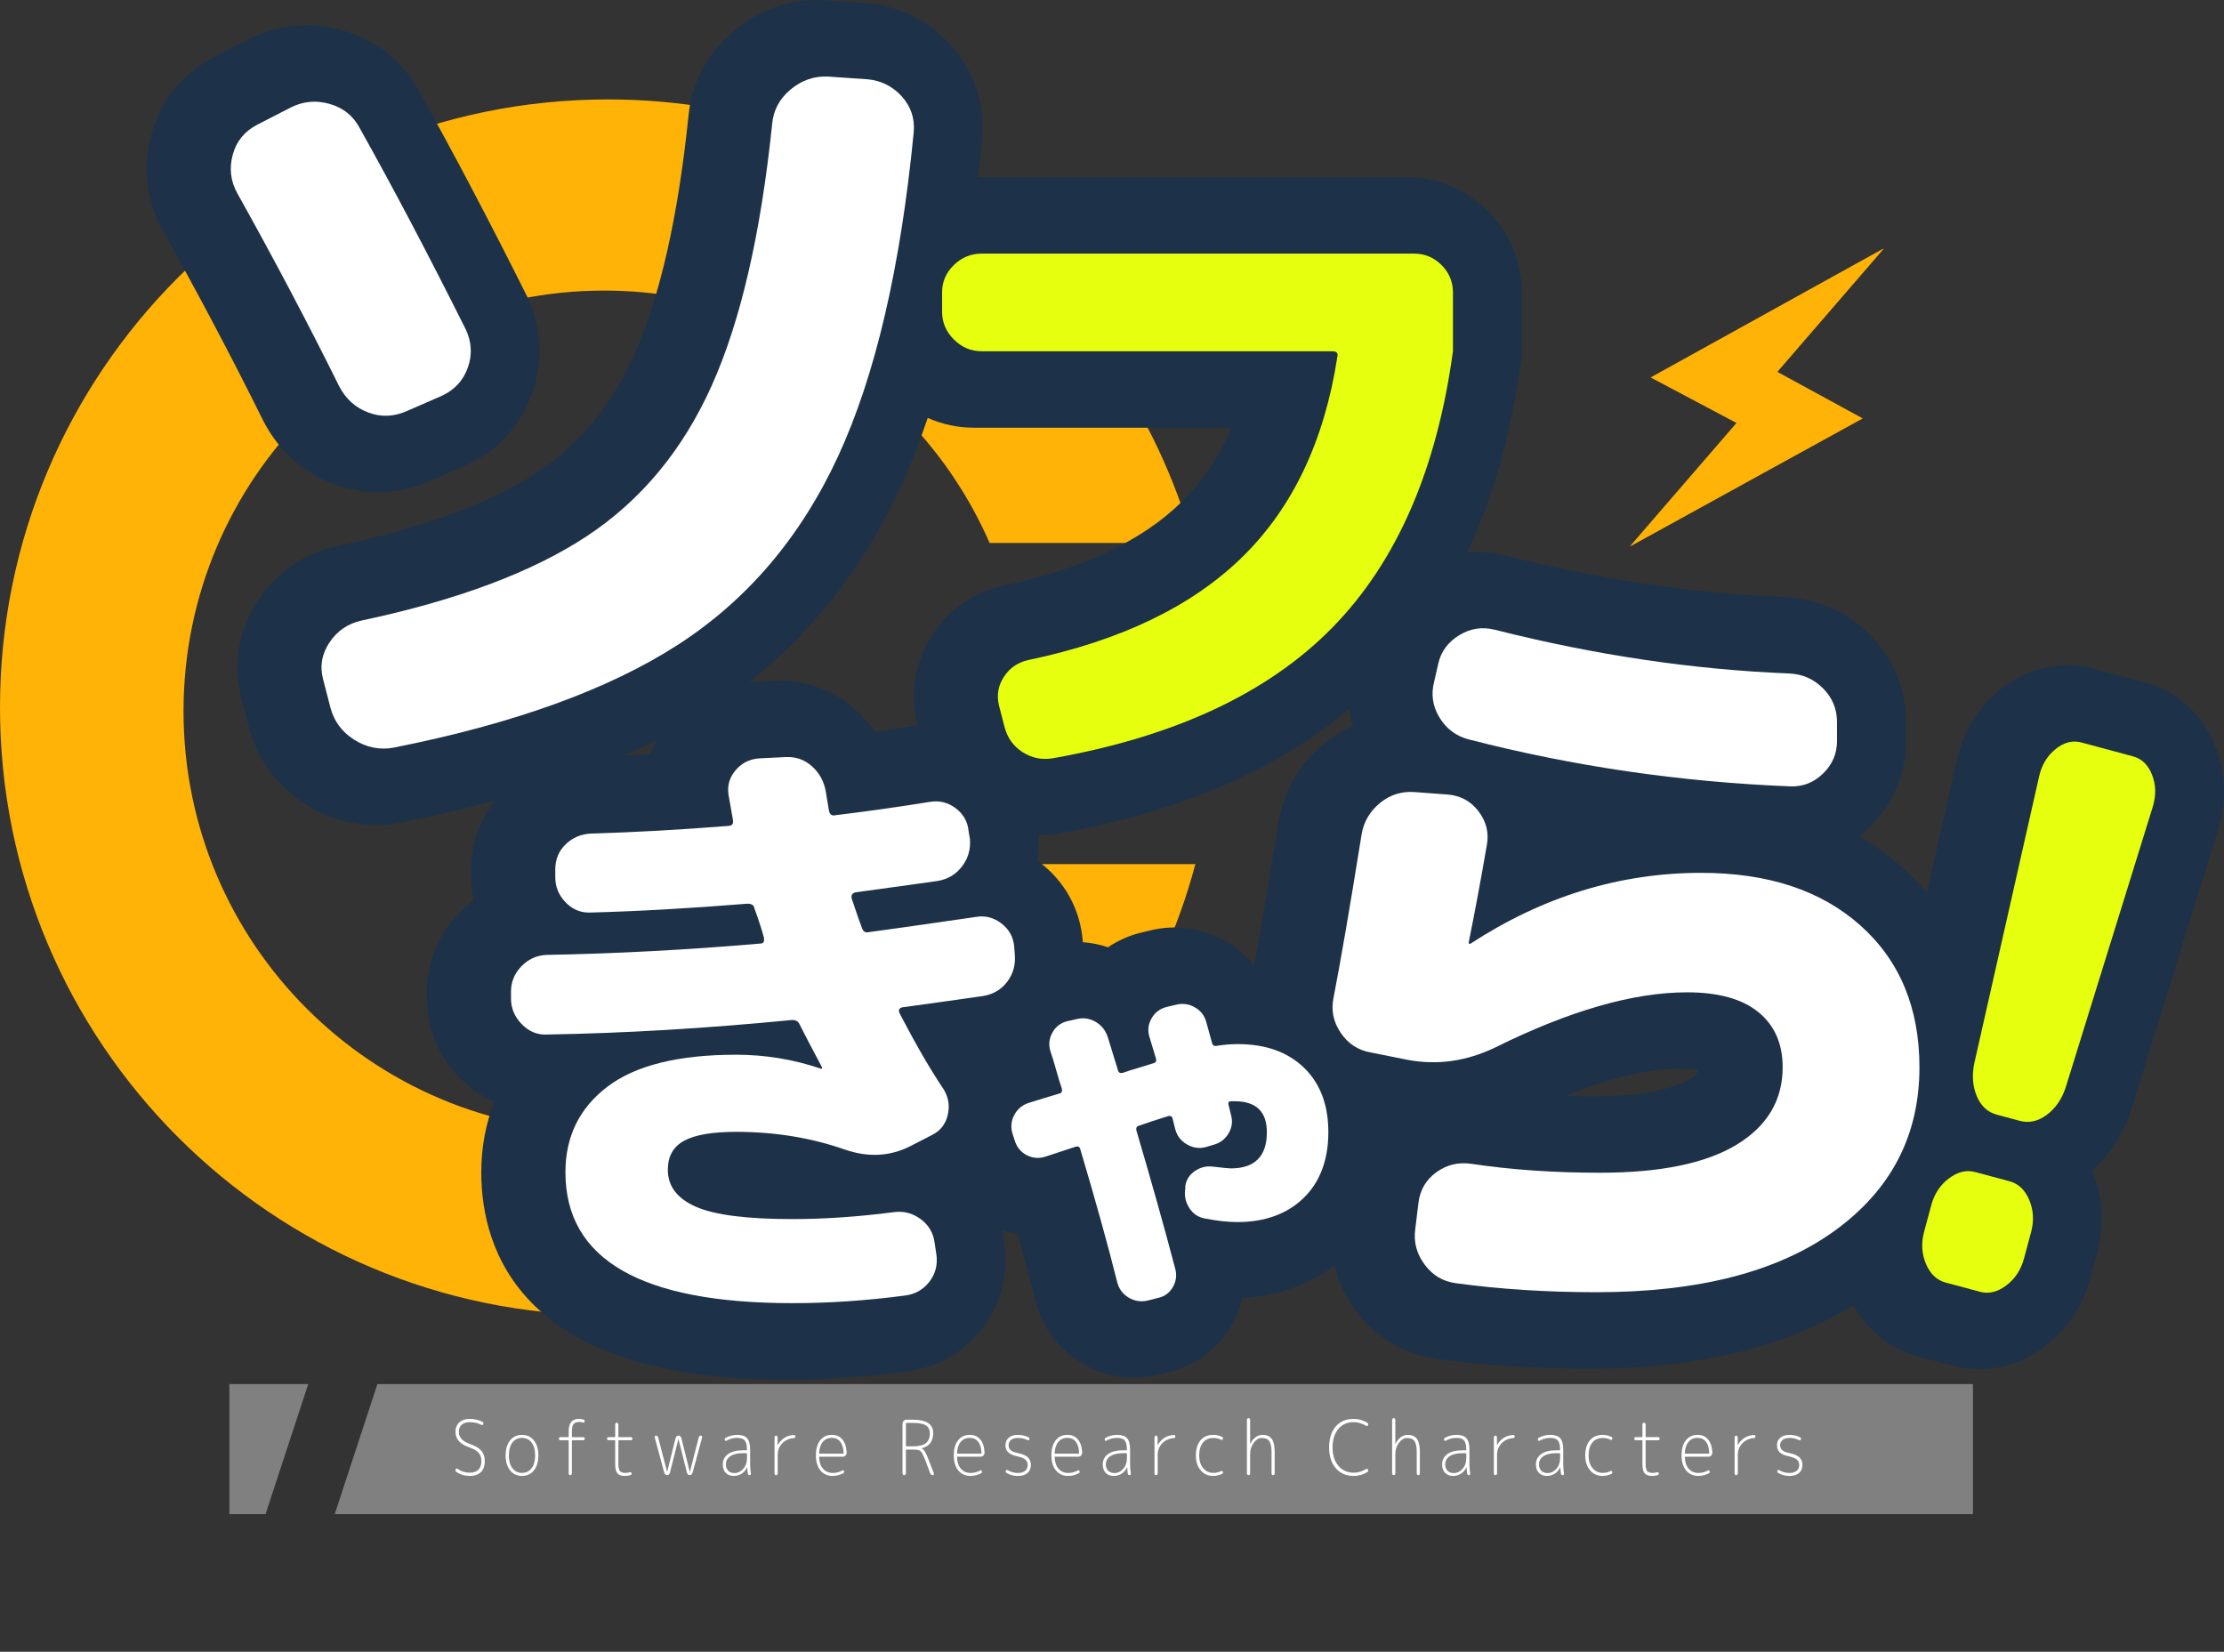
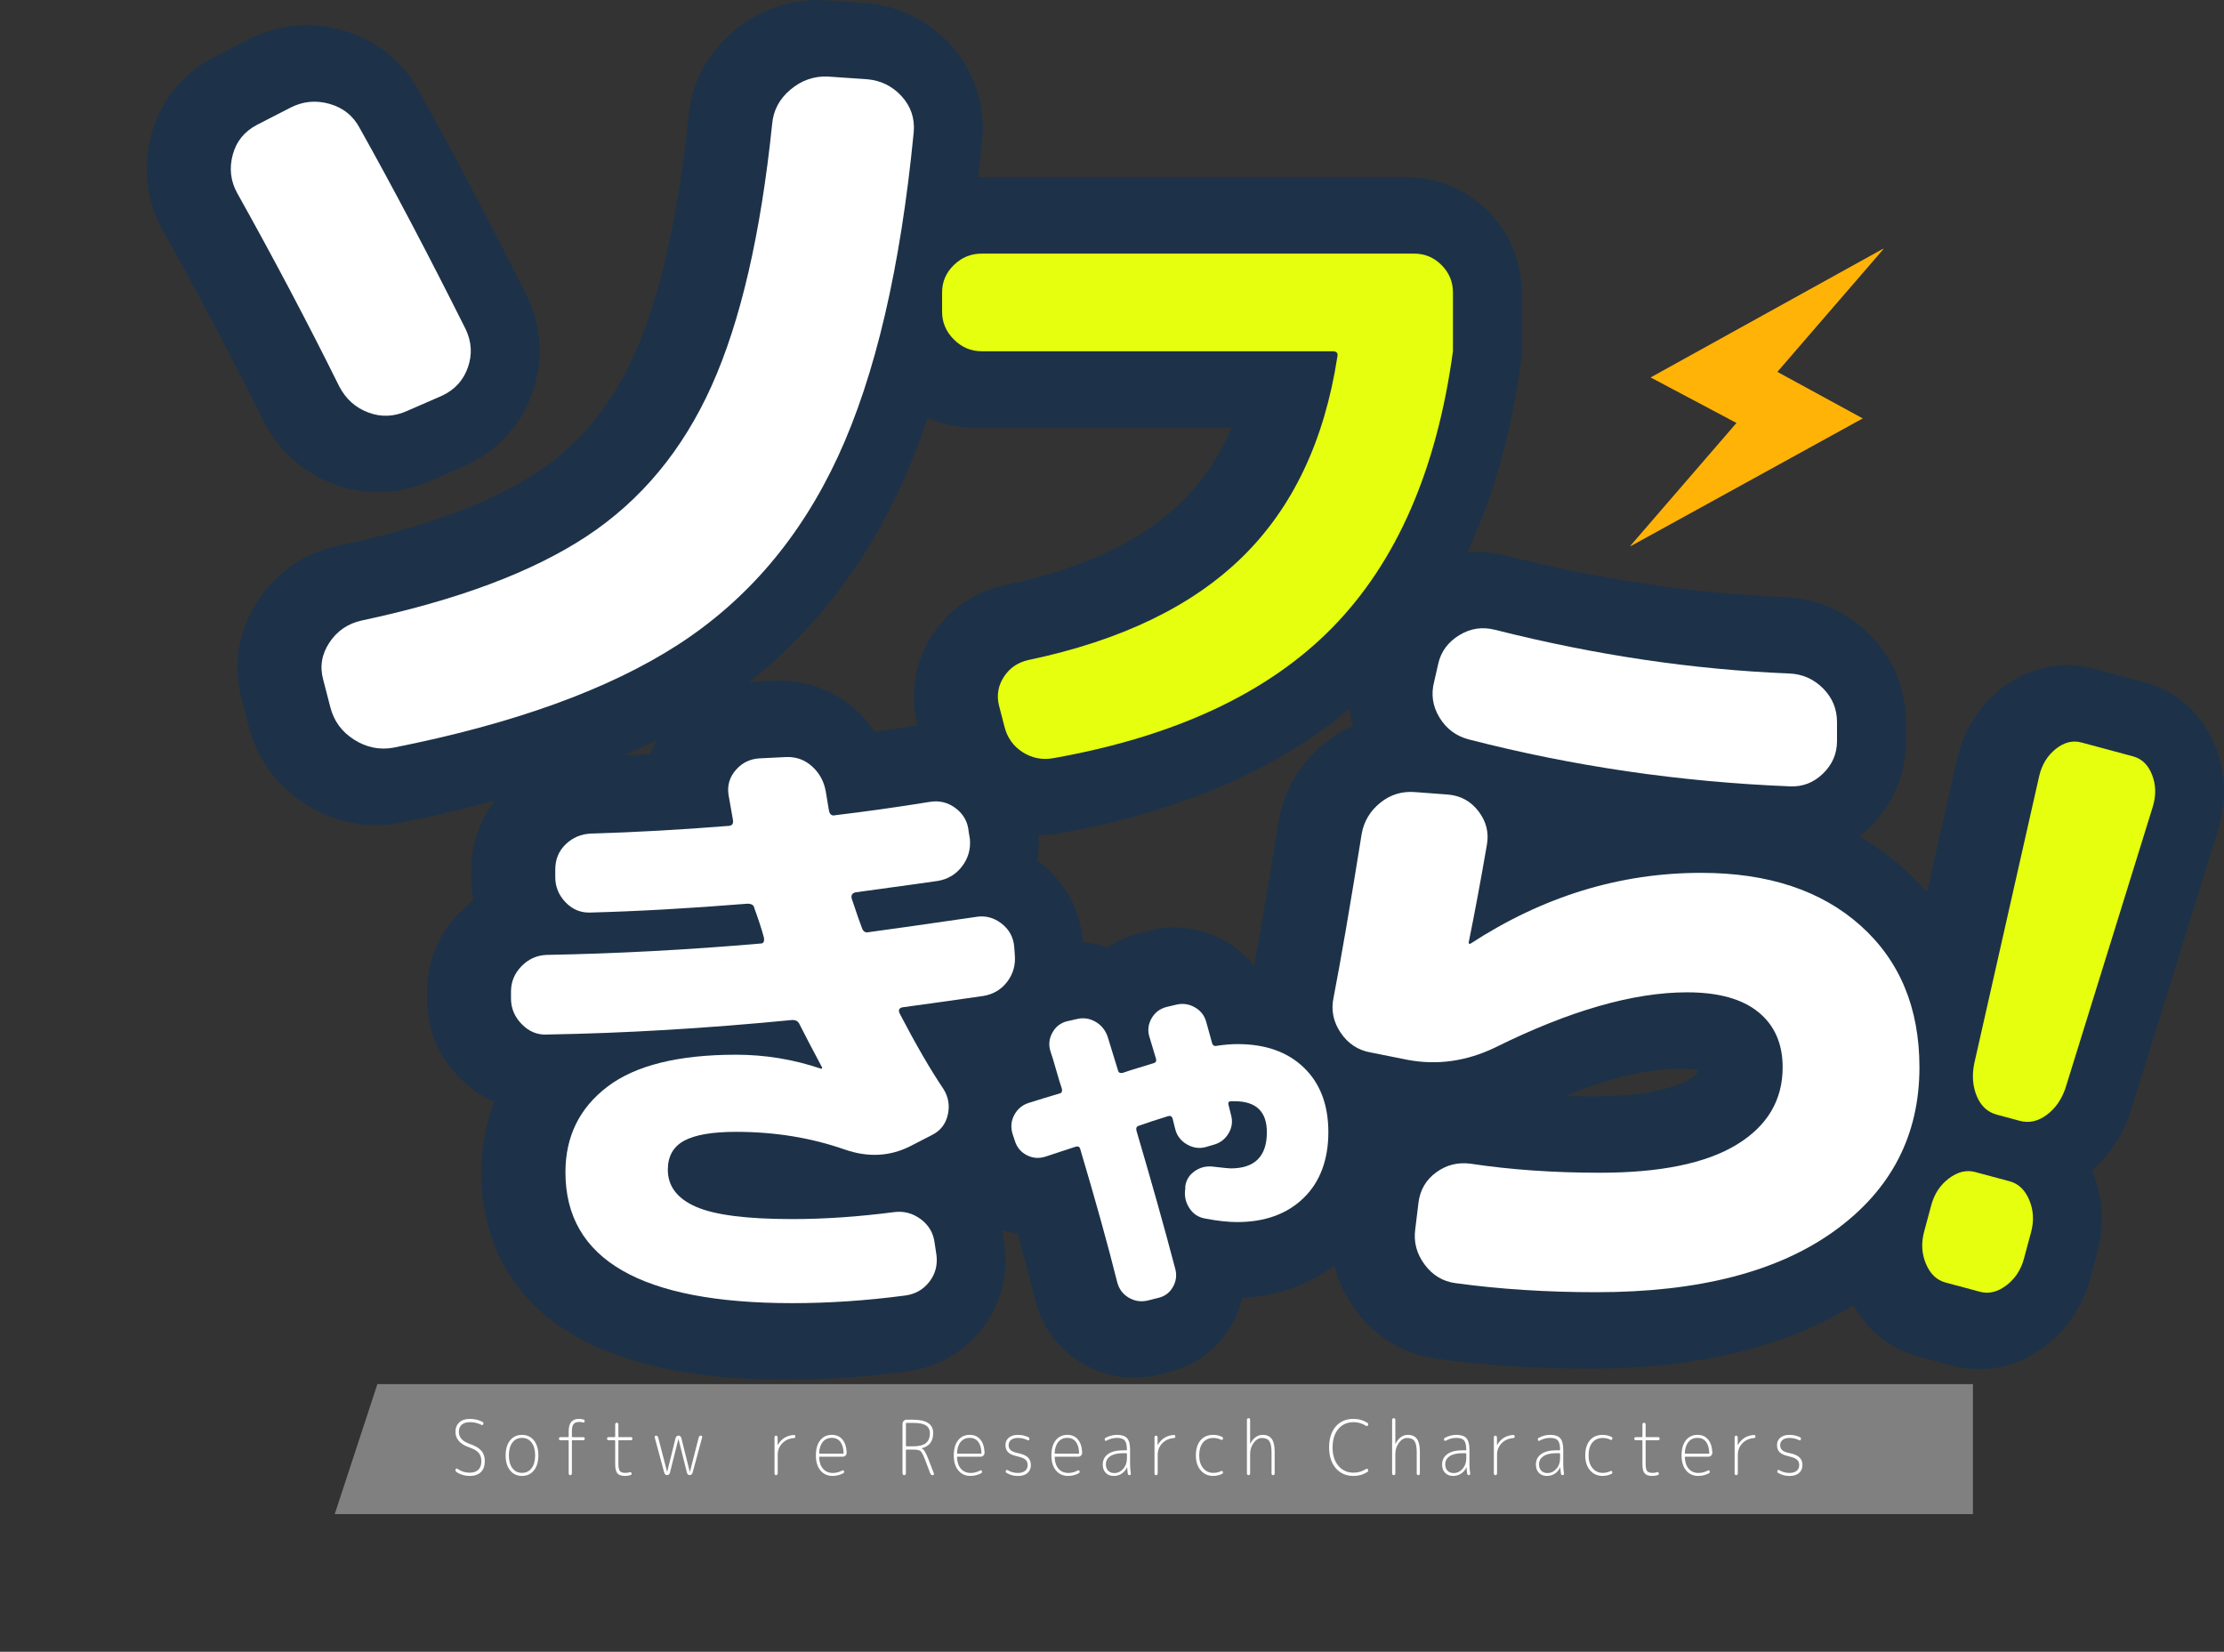
<svg xmlns="http://www.w3.org/2000/svg" id="_レイヤー_1" data-name="レイヤー 1" viewBox="0 0 1063 789.49">
  <rect x="0" y="0" width="1063" height="789.49" fill="#333333" stroke="none" />
  <defs>
    <style>
      .cls-1 {
        fill: #1d3248;
      }

      .cls-1, .cls-2, .cls-3, .cls-4, .cls-5 {
        stroke-width: 0px;
      }

      .cls-2 {
        fill: gray;
      }

      .cls-3 {
        fill: #fff;
      }

      .cls-4 {
        fill: #ffb307;
      }

      .cls-5 {
        fill: #e6ff0e;
      }
    </style>
  </defs>
  <g>
-     <path class="cls-4" d="m476.01,413.02c-29.25,74.87-102.03,127.93-187.26,127.93-111.02,0-201.03-90-201.03-201.03s90-201.03,201.03-201.03c82.43,0,153.23,49.63,184.25,120.62h97.31c-34.29-122.29-146.5-211.99-279.73-211.99C130.1,47.52,0,177.61,0,338.09s130.1,290.58,290.58,290.58c134.57,0,247.72-91.49,280.77-215.65h-95.34Z" />
    <g>
      <path class="cls-1" d="m126.16,201.73c7.35,14.03,18.97,24.31,33.53,29.71,6.89,2.57,13.95,3.85,21.01,3.85,8.49,0,16.98-1.85,25.21-5.54l16.48-7.18,1.1-.5c14.9-7.09,25.62-19,31.01-34.45,5.34-15.29,4.45-31.17-2.56-45.94l-.33-.67c-17.86-35.7-35.06-68.36-51.14-97.09-7.88-14.7-20.55-24.87-36.7-29.44-15.59-4.42-31.41-2.79-45.5,4.58l-16.15,8.29c-14.95,7.85-25.56,21.09-29.88,37.29-4.16,15.59-2.28,31.24,5.55,45.44,17.33,31.04,33.48,61.63,47.98,90.91l.37.74Z" />
      <path class="cls-1" d="m1059.05,357.13c-6.04-15.52-18.31-26.78-33.66-30.9l-24.68-6.64c-15.37-4.12-31.65-.53-44.65,9.89-10.39,8.33-17.53,19.82-20.69,33.44l-14.36,63.54c-3.4-3.96-7.05-7.74-11.02-11.3-6.54-5.85-13.61-10.97-21.21-15.33,1.51-1.21,2.98-2.5,4.39-3.87,11.63-11.3,17.77-25.74,17.77-41.77v-9.05c0-16.08-6.01-30.59-17.43-42.02-10.98-10.96-24.97-17.09-40.5-17.73-43.17-1.72-87.9-8.37-132.97-19.76-6.2-1.6-12.48-2.13-18.68-1.71,12.41-26.58,21.02-56.99,25.67-91.1l.33-2.46v-30.6c0-14.67-5.74-28.49-16.16-38.91-10.42-10.43-24.24-16.17-38.92-16.17h-204.76c.69-5.9,1.35-11.88,1.95-18.01l.04-.39c1.43-16.62-3.95-32.55-15.21-44.92-10.63-11.64-24.56-18.52-40.29-19.9l-19.54-1.34-.95-.05c-15.72-.66-30.52,4.43-42.8,14.72-12.7,10.64-20.19,24.81-21.68,40.99-5.01,48.3-13.71,86.52-25.87,113.61-11.05,24.61-26.27,43.06-46.52,56.42-22.05,14.53-54.01,26.32-95.14,35.06-15.9,3.46-29.07,12.43-38.07,25.94-9.49,14.23-12.3,31.04-7.93,47.37l3.41,13.19c4.06,15.56,13.45,28.38,27.16,37.07,10.37,6.57,21.82,9.93,33.59,9.93,3.59,0,7.21-.31,10.84-.94l.86-.16c15.86-3.14,30.94-6.68,45.22-10.61-7.35,9.32-11.38,20.79-11.38,33.01v3.62c0,3.78.37,7.48,1.11,11.05-2.44,1.81-4.77,3.84-6.96,6.1-9.86,10.17-15.3,23.5-15.3,37.54v3.32c0,14.27,5.36,27.32,15.46,37.69,4.93,5.08,10.61,9.03,16.77,11.75-4.13,10.29-6.25,21.57-6.25,33.64,0,37.01,18.84,99.09,145.01,99.09,19,0,38.7-1.33,58.3-3.91,14.3-1.78,27.03-8.95,35.88-20.23,8.87-11.33,12.77-25.51,10.96-39.91l-.99-6.66c-.03-.24-.1-.48-.14-.72,2.39.69,4.81,1.23,7.27,1.54,3.32,11.83,6.19,22.59,8.59,32.17l.09.37c3.24,12.41,11.06,22.86,21.95,29.38,7.66,4.6,16.31,6.98,25.1,6.98,3.47,0,6.97-.37,10.43-1.12l5.77-1.42c12.97-3.03,23.74-11.01,30.41-22.59,2.35-4.09,4.06-8.43,5.12-12.87,19.79-1.2,34.13-8.18,43.98-15.58,1.89,7.55,5.28,14.75,10.2,21.36,9.77,13.16,23.39,21.22,39.14,23.28,22.58,3.1,46.91,4.67,72.31,4.67,51.65,0,94.1-10.25,126.45-30.43,6.8,12.35,17.59,20.98,30.9,24.56l16.48,4.43c4.27,1.15,8.58,1.71,12.86,1.71,10.94,0,21.71-3.7,31.22-10.89,10.65-8.05,18.16-19.29,21.72-32.51l3.41-12.68c3.54-13.19,2.69-26.65-2.49-39,8.25-7.16,14.51-16.59,18.23-27.53l42.1-135.63c4-13.14,3.59-26.63-1.23-39.09Zm-412.47-10.15c-4.79,2.12-9.34,4.92-13.57,8.35-11.73,9.52-19.29,22.35-21.85,37.11l-.08.47c-4.62,28.84-8.53,51.88-11.66,68.74-3.85-4.84-8.6-8.99-14.21-12.15-10.89-6.09-23.53-7.77-35.64-4.74l-4.88,1.17c-5.49,1.43-10.57,3.75-15.09,6.84-3.9-1.34-7.95-2.13-12.04-2.44l-.08-1.02c-1.3-14.88-8.59-28.07-20.58-37.16-.33-.25-.66-.49-1-.73.61-3.96.74-8.03.48-12.16,3.04-.03,6.1-.27,9.19-.79l.4-.07c57.49-10.2,104.14-30.22,138.99-59.6.35,2.75.88,5.48,1.63,8.17Zm-216.52-113.44c4.87-10.52,9.32-21.78,13.36-33.79,6.9,3.05,14.37,4.68,22.07,4.68h123.1c-5.97,13.95-13.93,25.75-23.98,35.62-18.87,18.52-47.17,31.85-84.38,39.66-14.52,3.16-26.46,11.31-34.52,23.56-8.2,12.45-10.9,27.3-7.59,41.79l.44,1.72c-1.33.12-2.66.25-3.99.47-5.44.88-10.93,1.73-16.45,2.53-2.53-3.76-5.52-7.25-8.95-10.39-10.57-9.65-24.3-14.63-38.97-14.05l-11.98.59c30.3-23.85,54.42-54.83,71.83-92.41Zm330.91,290.44c-4.25,0-8.45-.06-12.6-.17,21.05-8.61,39.27-12.96,54.34-12.96,4.37,0,7.26.4,9.03.8-.25,1.22-1.14,2.3-4.36,4.25-4.97,3.02-17.62,8.08-46.41,8.08Zm-447.21-170.13c-1.15,2.15-2.18,4.35-3,6.62-4.19.24-8.33.43-12.46.63,5.33-2.34,10.48-4.75,15.46-7.24Z" />
    </g>
    <g>
      <path class="cls-3" d="m162.19,184.77c-14.85-29.98-31.13-60.82-48.83-92.51-3.15-5.72-3.85-11.78-2.14-18.21,1.71-6.43,5.57-11.2,11.56-14.35l15.85-8.14c6-3.14,12.27-3.78,18.85-1.92,6.57,1.86,11.42,5.77,14.56,11.78,15.99,28.55,32.83,60.54,50.54,95.94,2.85,6,3.21,12.07,1.07,18.21-2.14,6.14-6.21,10.64-12.21,13.49l-16.7,7.28c-6.28,2.86-12.5,3.14-18.63.85-6.14-2.28-10.78-6.43-13.92-12.42ZM414.46,37.87c6.56.58,12.06,3.29,16.49,8.13,4.42,4.86,6.35,10.57,5.78,17.14-6.29,64.82-18.35,116.5-36.19,155.05-17.85,38.54-43.33,68.53-76.45,89.94-33.13,21.41-78.53,37.84-136.2,49.26-6.57,1.14-12.78-.15-18.63-3.85-5.86-3.71-9.63-8.85-11.35-15.42l-3.43-13.27c-1.71-6.28-.71-12.21,3-17.78,3.71-5.57,8.85-9.06,15.42-10.49,45.68-9.71,81.52-23.13,107.5-40.26,25.98-17.13,45.9-41.12,59.75-71.95,13.85-30.84,23.48-72.53,28.91-125.07.57-6.56,3.49-12.06,8.78-16.49,5.28-4.43,11.2-6.49,17.78-6.22l18.85,1.29Z" />
      <path class="cls-5" d="m469.15,167.88c-5.08,0-9.49-1.88-13.24-5.63-3.75-3.75-5.62-8.16-5.62-13.23v-9.27c0-5.07,1.87-9.43,5.62-13.07,3.75-3.64,8.16-5.46,13.24-5.46h206.78c5.07,0,9.43,1.82,13.07,5.46,3.64,3.64,5.46,8,5.46,13.07v28.13c-7.72,56.68-26.91,100.69-57.57,132.01-30.66,31.32-75.22,52.17-133.66,62.53-5.3.88-10.15-.12-14.56-2.98-4.41-2.86-7.28-6.95-8.6-12.24l-2.65-10.26c-1.11-4.85-.28-9.37,2.48-13.56,2.76-4.19,6.67-6.84,11.75-7.94,44.11-9.26,78.19-25.69,102.23-49.3,24.04-23.59,39.15-55.46,45.33-95.61.44-1.76-.33-2.64-2.32-2.64h-167.74Z" />
      <path class="cls-3" d="m261.46,494.49c-4.64.2-8.66-1.46-12.09-4.99-3.43-3.52-5.13-7.6-5.13-12.24v-3.32c0-4.63,1.66-8.66,4.98-12.09,3.32-3.42,7.3-5.24,11.93-5.44,33.23-.6,67.37-2.41,102.42-5.44,1.41,0,1.91-1.01,1.51-3.02-.41-1.61-1.11-3.93-2.11-6.95-1.01-3.02-1.81-5.33-2.42-6.95-.2-1.41-1.31-2.12-3.32-2.12-27.39,2.22-52.37,3.63-74.92,4.23-4.64.2-8.61-1.41-11.93-4.84-3.32-3.43-4.98-7.45-4.98-12.09v-3.62c0-4.84,1.66-8.86,4.98-12.08,3.32-3.22,7.4-4.93,12.24-5.13,20.94-.61,42.7-1.82,65.26-3.63,2.01,0,2.82-1,2.42-3.02-.2-1.21-.56-3.22-1.06-6.04-.5-2.82-.86-4.84-1.06-6.04-.6-4.43.6-8.36,3.63-11.78,3.02-3.42,6.85-5.23,11.48-5.44l12.39-.61c4.83-.2,9.01,1.31,12.54,4.53,3.52,3.22,5.69,7.25,6.5,12.09.2,1.01.45,2.52.75,4.53.3,2.01.55,3.52.76,4.53.4,1.82,1.41,2.52,3.02,2.12,15.11-1.82,30.11-3.93,45.01-6.35,4.63-.8,8.81.2,12.54,3.02,3.72,2.82,5.79,6.55,6.19,11.18l.6,3.63c.4,4.83-.86,9.17-3.78,12.99-2.92,3.83-6.8,6.14-11.63,6.95-4.03.6-17.12,2.42-39.27,5.44-1.61.41-2.22,1.41-1.81,3.02,2.42,7.25,4.03,11.88,4.84,13.9.6,1.82,1.71,2.52,3.32,2.11,7.65-1,24.67-3.42,51.06-7.25,4.43-.8,8.5.2,12.24,3.02,3.72,2.82,5.79,6.54,6.19,11.17l.3,3.93c.4,4.84-.81,9.12-3.63,12.84-2.82,3.73-6.65,6-11.48,6.8-11.08,1.61-23.97,3.43-38.67,5.43-1.61.41-2.02,1.41-1.21,3.02,7.65,14.7,14.6,26.69,20.84,35.95,2.42,3.83,3.12,7.96,2.12,12.38-1.01,4.43-3.53,7.66-7.55,9.67l-10.57,5.44c-9.67,4.83-20.04,5.34-31.12,1.51-16.12-5.64-33.43-8.46-51.96-8.46-11.28,0-19.54,1.41-24.77,4.23-5.24,2.82-7.85,7.45-7.85,13.9,0,7.86,4.48,13.75,13.44,17.68,8.96,3.93,24.32,5.89,46.07,5.89,15.3,0,31.52-1.11,48.64-3.33,4.63-.6,8.86.51,12.69,3.33,3.82,2.82,6.04,6.55,6.65,11.18l.91,6.04c.6,4.84-.56,9.11-3.47,12.84-2.92,3.72-6.8,5.89-11.63,6.49-18.33,2.42-36.25,3.63-53.78,3.63-72.31,0-108.46-20.85-108.46-62.54,0-17.12,6.69-30.76,20.09-40.94,13.39-10.17,33.88-15.26,61.48-15.26,13.9,0,27.39,2.22,40.48,6.65h.6v-.6c-4.83-9.06-8.46-16.01-10.88-20.84-.6-1.21-1.71-1.82-3.32-1.82-41.29,4.03-80.36,6.35-117.22,6.95Z" />
      <path class="cls-3" d="m485.01,545.09l-1.04-3.13c-.97-3.2-.7-6.22.83-9.07,1.53-2.84,3.82-4.76,6.88-5.73,5.28-1.67,10.29-3.2,15.01-4.59.83-.28,1.11-1.04.83-2.29-.7-1.95-1.6-4.9-2.71-8.86-1.11-3.96-2.02-6.91-2.71-8.86-.97-3.06-.7-6.01.83-8.86,1.53-2.85,3.82-4.69,6.88-5.53l4.59-1.04c3.2-.83,6.22-.45,9.07,1.15,2.85,1.6,4.83,4,5.94,7.19l5,16.26c.28.98,1.04,1.32,2.29,1.04,1.94-.7,4.55-1.53,7.82-2.5,3.26-.97,5.52-1.67,6.78-2.08,1.11-.28,1.53-.97,1.25-2.09-1.39-4.72-2.43-8.2-3.13-10.42-.97-3.05-.66-6.01.94-8.86,1.6-2.84,3.99-4.69,7.19-5.52l4.38-1.04c3.2-.83,6.22-.45,9.07,1.15,2.85,1.6,4.69,3.93,5.53,6.99.28,1.11.73,2.74,1.36,4.9.62,2.16,1.07,3.79,1.35,4.9.28,1.39,1.04,1.95,2.29,1.67,3.47-.55,6.81-.83,10.01-.83,13.34,0,23.91,3.75,31.69,11.26,7.78,7.51,11.68,17.79,11.68,30.86s-3.96,23.84-11.88,31.48c-7.92,7.65-18.49,11.46-31.69,11.46-4.31,0-9.38-.55-15.22-1.67-3.34-.55-5.91-2.26-7.71-5.11-1.81-2.84-2.43-5.94-1.88-9.28v-1.04c.42-3.06,1.95-5.49,4.59-7.3,2.64-1.8,5.56-2.5,8.76-2.08,4.72.55,7.51.83,8.34.83,11.54,0,17.3-5.77,17.3-17.3,0-9.87-5.14-14.8-15.43-14.8h-1.67c-1.11,0-1.53.56-1.25,1.67l1.25,5.01c.83,3.06.42,5.98-1.25,8.76-1.67,2.78-4.1,4.59-7.3,5.42l-3.54,1.04c-3.06.83-6.05.42-8.97-1.25-2.92-1.67-4.8-4.1-5.63-7.3l-1.25-5c-.28-1.11-.97-1.53-2.09-1.25-5.42,1.67-10.08,3.2-13.97,4.59-1.11.28-1.53,1.04-1.25,2.29,7.37,25.02,13.55,47.05,18.56,66.1.83,3.06.45,5.97-1.15,8.76-1.6,2.78-4,4.52-7.19,5.21l-5,1.25c-3.2.69-6.19.21-8.96-1.46-2.78-1.67-4.59-4.1-5.42-7.3-4.45-17.79-10.36-39.06-17.72-63.8-.28-.97-.97-1.32-2.08-1.04-3.48,1.11-8.34,2.71-14.6,4.8-3.06.97-6.01.73-8.86-.73-2.85-1.46-4.76-3.79-5.73-6.99Z" />
      <path class="cls-3" d="m655.15,503.04c-6.04-1.05-10.83-4.2-14.37-9.45-3.54-5.24-4.66-10.89-3.35-16.93,3.41-17.58,7.88-43.57,13.39-77.97,1.05-6.04,4-11.02,8.86-14.97,4.86-3.94,10.44-5.64,16.74-5.12l15.75,1.18c6.04.53,10.89,3.22,14.57,8.07,3.67,4.86,4.98,10.18,3.94,15.95-2.89,16.8-5.78,32.29-8.66,46.47v.79h.79c34.65-22.58,71.4-33.87,110.26-33.87,32.03,0,57.42,8.41,76.2,25.2,18.77,16.8,28.16,39.37,28.16,67.73,0,32.55-13.52,58.61-40.56,78.17-27.04,19.55-64.97,29.34-113.81,29.34-23.89,0-46.34-1.45-67.34-4.33-6.04-.79-10.96-3.74-14.77-8.86-3.81-5.12-5.32-10.7-4.53-16.73l1.58-13c.79-6.04,3.61-10.83,8.47-14.37,4.86-3.55,10.3-4.92,16.34-4.14,19.16,2.89,39.77,4.33,61.82,4.33,28.88,0,50.66-4.46,65.37-13.38,14.7-8.92,22.05-21.27,22.05-37.02,0-11.29-3.87-20.08-11.62-26.38-7.74-6.3-19.1-9.45-34.06-9.45-25.73,0-56.31,8.8-91.75,26.38-13.65,6.56-27.57,8.54-41.74,5.91l-17.72-3.55Zm59.46-202.01c47.78,12.08,94.64,19.04,140.58,20.87,6.3.26,11.68,2.63,16.15,7.09,4.46,4.47,6.69,9.85,6.69,16.15v9.05c0,6.05-2.23,11.23-6.69,15.56-4.47,4.33-9.72,6.37-15.75,6.1-52.51-2.1-103.7-9.58-153.57-22.44-6.04-1.58-10.7-5.05-13.98-10.44-3.28-5.38-4.13-11.09-2.56-17.13l1.97-8.66c1.31-5.77,4.66-10.3,10.04-13.59,5.38-3.28,11.09-4.13,17.13-2.55Z" />
      <path class="cls-5" d="m954.41,532.77c-4.39-1.18-7.57-4.11-9.55-8.8-1.98-4.68-2.39-9.9-1.24-15.62l31.04-137.38c1.26-5.45,3.9-9.77,7.9-12.98,4-3.2,8.1-4.24,12.3-3.11l24.69,6.64c4.2,1.13,7.23,4.08,9.09,8.86,1.85,4.78,1.96,9.84.33,15.19l-41.74,134.5c-1.88,5.53-4.89,9.82-9.04,12.86s-8.42,3.97-12.8,2.79l-10.97-2.95Zm6.15,31.85c4.2,1.13,7.32,4.11,9.36,8.93,2.03,4.83,2.33,9.94.88,15.34l-3.41,12.67c-1.45,5.41-4.27,9.68-8.45,12.83-4.18,3.16-8.38,4.16-12.58,3.03l-16.46-4.42c-4.21-1.13-7.33-4.11-9.36-8.93-2.04-4.83-2.33-9.93-.88-15.34l3.41-12.67c1.45-5.4,4.26-9.67,8.45-12.83,4.18-3.15,8.37-4.17,12.58-3.03l16.46,4.42Z" />
    </g>
    <polygon class="cls-4" points="849.53 177.74 890.33 199.99 779.86 260.78 779.13 261.03 829.98 202.16 788.94 180.4 899.65 119.12 900.38 118.88 849.53 177.74" />
  </g>
  <g>
    <g>
-       <polygon class="cls-2" points="147.32 661.56 109.65 661.56 109.65 723.7 126.93 723.7 147.32 661.56" />
      <polygon class="cls-2" points="180.38 661.56 159.99 723.7 943 723.7 943 661.56 180.38 661.56" />
    </g>
    <g>
      <path class="cls-3" d="m224.48,691.85c-4.52-1.5-6.78-4-6.78-7.49,0-1.87.6-3.36,1.81-4.49s2.89-1.69,5.07-1.69,4.21.47,6.06,1.42c.17.1.3.25.37.45.08.21.08.41.02.6-.07.19-.19.33-.36.42-.17.09-.35.08-.52-.02-1.69-.87-3.55-1.31-5.57-1.31-1.67,0-2.97.41-3.89,1.22-.92.81-1.38,1.94-1.38,3.4,0,2.67,1.77,4.6,5.31,5.82,2.52.85,4.33,1.91,5.44,3.2,1.11,1.28,1.66,2.94,1.66,4.98,0,2.28-.62,4.03-1.87,5.25-1.25,1.22-3.04,1.84-5.36,1.84s-4.52-.65-6.39-1.96c-.17-.12-.29-.3-.36-.53-.07-.23-.05-.45.03-.67.09-.19.22-.31.39-.36.17-.05.34-.02.49.07,1.72,1.26,3.66,1.89,5.83,1.89,1.82,0,3.21-.47,4.17-1.42.96-.94,1.43-2.31,1.43-4.11,0-1.62-.43-2.94-1.29-3.94-.86-1.01-2.3-1.86-4.32-2.56Z" />
      <path class="cls-3" d="m255.2,702.79c-1.41,1.77-3.31,2.65-5.7,2.65s-4.29-.88-5.7-2.65c-1.41-1.77-2.12-4.16-2.12-7.16s.71-5.39,2.12-7.16c1.41-1.77,3.31-2.65,5.7-2.65s4.29.88,5.7,2.65c1.41,1.77,2.12,4.16,2.12,7.16s-.71,5.39-2.12,7.16Zm-1.11-13.29c-1.13-1.49-2.66-2.24-4.59-2.24s-3.47.75-4.59,2.24c-1.13,1.49-1.69,3.53-1.69,6.12s.56,4.63,1.69,6.12c1.13,1.49,2.66,2.24,4.59,2.24s3.46-.75,4.59-2.24c1.13-1.49,1.69-3.53,1.69-6.12s-.57-4.63-1.69-6.12Z" />
      <path class="cls-3" d="m267.78,688.36c-.17,0-.33-.07-.46-.22s-.2-.31-.2-.51.07-.36.2-.51c.13-.15.28-.22.46-.22h3.75c.2,0,.29-.11.29-.33v-2.51c0-2.01.41-3.5,1.22-4.45.81-.96,2.07-1.44,3.76-1.44.74,0,1.47.11,2.18.33.17.05.3.17.39.36.09.19.11.39.06.58-.11.44-.38.58-.81.44-.52-.17-1.1-.25-1.73-.25-1.28,0-2.19.34-2.74,1.02-.54.68-.81,1.82-.81,3.42v2.51c0,.22.09.33.26.33h5.25c.17,0,.33.07.46.22.13.15.2.31.2.51s-.07.36-.2.51c-.13.15-.28.22-.46.22h-5.25c-.17,0-.26.11-.26.33v15.52c0,.24-.08.45-.23.62-.15.17-.34.25-.55.25s-.4-.08-.54-.25c-.14-.17-.21-.38-.21-.62v-15.52c0-.22-.1-.33-.29-.33h-3.75Z" />
      <path class="cls-3" d="m290.78,688.36c-.17,0-.33-.07-.46-.22s-.2-.31-.2-.51.06-.36.2-.51c.13-.15.28-.22.46-.22h2.97c.2,0,.29-.1.29-.29v-5.74c0-.24.08-.45.23-.62s.34-.25.55-.25.4.09.54.25c.14.17.21.38.21.62v5.74c0,.19.1.29.29.29h5.77c.17,0,.33.07.46.22.13.15.2.31.2.51s-.06.36-.2.51-.28.22-.46.22h-5.77c-.2,0-.29.11-.29.33v10.83c0,1.82.24,3.02.72,3.6.48.58,1.36.87,2.64.87.76,0,1.48-.11,2.15-.33.17-.05.34-.03.49.05.15.08.25.22.29.42.11.46-.05.76-.49.91-.85.27-1.72.4-2.61.4-1.76,0-2.99-.42-3.68-1.25-.7-.84-1.04-2.32-1.04-4.45v-11.05c0-.22-.1-.33-.29-.33h-2.97Z" />
      <path class="cls-3" d="m317.5,703.95l-4.56-16.87c-.07-.22-.03-.42.1-.62.13-.19.3-.29.52-.29.24,0,.46.09.65.25.2.17.33.39.39.65l4.24,16.39s.01.04.03.04.03-.01.03-.04l4.01-16.14c.09-.34.26-.62.52-.84.26-.22.55-.33.88-.33s.61.11.86.33c.25.22.42.5.5.84l4.01,16.14s.01.04.03.04c.04,0,.06-.01.06-.04l4.2-16.43c.07-.27.2-.48.39-.64.2-.16.41-.24.65-.24.2,0,.36.09.49.27.13.18.16.38.1.6l-4.56,16.9c-.11.34-.29.61-.54.82-.25.21-.53.31-.83.31s-.58-.1-.83-.31c-.25-.21-.42-.48-.5-.82l-4.04-16.07s-.01-.04-.03-.04-.03.01-.03.04l-4.04,16.07c-.09.34-.26.61-.51.82-.25.21-.53.31-.83.31s-.59-.1-.85-.31c-.26-.21-.44-.48-.52-.82Z" />
-       <path class="cls-3" d="m350.74,705.44c-1.61,0-2.89-.49-3.84-1.47-.96-.98-1.43-2.31-1.43-3.98,0-2.13.85-3.8,2.54-5,1.69-1.2,4.09-1.8,7.2-1.8h1.56c.17,0,.26-.1.26-.29-.02-2.13-.37-3.6-1.06-4.42-.68-.81-1.91-1.22-3.67-1.22s-3.51.45-5.12,1.35c-.15.1-.3.11-.46.04-.15-.07-.25-.21-.29-.4-.11-.48.02-.82.39-1.02,1.74-.94,3.56-1.42,5.47-1.42,2.26,0,3.87.54,4.82,1.62.96,1.08,1.43,2.93,1.43,5.54v7.02c0,1.38.12,2.81.36,4.29.04.19,0,.38-.13.55-.13.17-.29.25-.49.25-.5,0-.78-.27-.85-.8-.15-1.04-.24-2.01-.26-2.91,0-.02-.01-.04-.03-.04-.04,0-.07.01-.07.04-.59,1.26-1.43,2.25-2.54,2.98-1.11.73-2.38,1.09-3.81,1.09Zm4.46-10.87c-2.63,0-4.66.47-6.09,1.42-1.43.94-2.15,2.25-2.15,3.93,0,1.26.36,2.27,1.09,3.02.73.75,1.71,1.13,2.95,1.13,1.63,0,3.04-.67,4.24-2.02,1.19-1.34,1.79-3.02,1.79-5.03v-2.14c0-.19-.09-.29-.26-.29h-1.56Z" />
      <path class="cls-3" d="m371.49,704.83c-.15.17-.34.25-.55.25s-.4-.08-.54-.25c-.14-.17-.21-.38-.21-.62v-17.19c0-.24.06-.44.2-.6.13-.16.3-.24.52-.24s.4.08.54.24c.14.16.21.36.21.6l.03,3.6s.01.04.03.04c.04,0,.07-.01.07-.04,1.69-2.96,4.26-4.54,7.69-4.76.17-.02.33.04.47.2.14.16.21.33.21.53,0,.46-.22.71-.65.76-2.26.15-4.12.97-5.59,2.47-1.47,1.5-2.2,3.36-2.2,5.56v8.83c0,.24-.08.45-.23.62Z" />
      <path class="cls-3" d="m397.95,705.44c-2.43,0-4.37-.88-5.82-2.63-1.44-1.76-2.17-4.15-2.17-7.18s.68-5.45,2.05-7.2c1.37-1.75,3.24-2.62,5.6-2.62,2.09,0,3.75.72,4.99,2.16,1.24,1.44,1.93,3.51,2.08,6.2.02.58-.15,1.07-.5,1.47s-.8.6-1.32.6h-11.08c-.17,0-.26.11-.26.33.09,2.33.72,4.15,1.89,5.47,1.17,1.32,2.73,1.98,4.66,1.98,1.59,0,3.1-.4,4.53-1.2.15-.1.31-.11.47-.04.16.07.28.19.34.36.15.46.03.8-.36,1.02-1.59.85-3.29,1.27-5.12,1.27Zm-.33-18.21c-1.8,0-3.24.64-4.32,1.91s-1.67,3.05-1.78,5.33c0,.22.1.33.29.33h11.14c.17,0,.26-.11.26-.33-.09-2.33-.61-4.11-1.58-5.36-.97-1.25-2.31-1.87-4.02-1.87Z" />
      <path class="cls-3" d="m432.78,704.83c-.15.17-.35.25-.59.25s-.44-.08-.59-.25c-.15-.17-.23-.39-.23-.65v-23.55c0-.56.18-1.04.55-1.45.37-.41.8-.62,1.3-.62h3.13c6.45,0,9.68,2.12,9.68,6.36,0,3.97-1.82,6.4-5.47,7.27-.04,0-.06.01-.06.04,0,.05.02.07.06.07.59.29,1.11.82,1.56,1.58.46.76.99,1.93,1.6,3.51l2.64,6.83c.09.19.07.39-.05.58-.12.19-.28.29-.47.29-.59,0-.99-.29-1.21-.87l-2.51-6.62c-.37-.97-.68-1.71-.93-2.22-.25-.51-.52-.96-.8-1.36-.28-.4-.62-.67-1.01-.8-.39-.13-.8-.23-1.24-.29-.43-.06-1.06-.09-1.89-.09h-2.97c-.2,0-.29.11-.29.33v11.01c0,.27-.08.48-.23.65Zm.23-24.43v10.61c0,.19.1.29.29.29h2.97c2.89,0,4.97-.51,6.26-1.53,1.28-1.02,1.92-2.6,1.92-4.76,0-1.65-.62-2.88-1.86-3.69-1.24-.81-3.27-1.22-6.09-1.22h-3.19c-.2,0-.29.1-.29.29Z" />
      <path class="cls-3" d="m463.86,705.44c-2.43,0-4.37-.88-5.82-2.63-1.44-1.76-2.17-4.15-2.17-7.18s.68-5.45,2.05-7.2c1.37-1.75,3.24-2.62,5.6-2.62,2.09,0,3.75.72,4.99,2.16,1.24,1.44,1.93,3.51,2.08,6.2.02.58-.15,1.07-.5,1.47s-.8.6-1.32.6h-11.08c-.17,0-.26.11-.26.33.09,2.33.72,4.15,1.89,5.47,1.17,1.32,2.73,1.98,4.66,1.98,1.59,0,3.1-.4,4.53-1.2.15-.1.31-.11.47-.04.16.07.28.19.34.36.15.46.03.8-.36,1.02-1.59.85-3.29,1.27-5.12,1.27Zm-.33-18.21c-1.8,0-3.24.64-4.32,1.91s-1.67,3.05-1.78,5.33c0,.22.1.33.29.33h11.14c.17,0,.26-.11.26-.33-.09-2.33-.61-4.11-1.58-5.36-.97-1.25-2.31-1.87-4.02-1.87Z" />
      <path class="cls-3" d="m486.44,696.1c-2.09-.41-3.58-1.04-4.5-1.89-.91-.85-1.37-2.01-1.37-3.49s.53-2.67,1.6-3.56c1.06-.9,2.52-1.34,4.37-1.34s3.49.38,5.05,1.13c.41.22.54.56.39,1.02-.13.44-.39.57-.78.4-1.46-.73-3.01-1.09-4.66-1.09-1.39,0-2.48.31-3.27.93-.79.62-1.19,1.46-1.19,2.53,0,.97.32,1.76.96,2.36.64.61,1.84,1.09,3.6,1.45,2.15.44,3.7,1.11,4.66,2.02.96.91,1.43,2.14,1.43,3.69s-.55,2.87-1.65,3.8c-1.1.93-2.61,1.4-4.55,1.4s-3.8-.48-5.41-1.45c-.39-.22-.51-.57-.36-1.05.06-.17.18-.29.34-.36.16-.07.32-.06.47.04,1.52.92,3.17,1.38,4.95,1.38,1.46,0,2.6-.33,3.42-1,.83-.67,1.24-1.58,1.24-2.74s-.36-1.99-1.09-2.63c-.73-.64-1.95-1.15-3.67-1.51Z" />
      <path class="cls-3" d="m510.52,705.44c-2.43,0-4.37-.88-5.82-2.63-1.44-1.76-2.17-4.15-2.17-7.18s.68-5.45,2.05-7.2c1.37-1.75,3.24-2.62,5.6-2.62,2.09,0,3.75.72,4.99,2.16,1.24,1.44,1.93,3.51,2.08,6.2.02.58-.15,1.07-.5,1.47s-.8.6-1.32.6h-11.08c-.17,0-.26.11-.26.33.09,2.33.72,4.15,1.89,5.47,1.17,1.32,2.73,1.98,4.66,1.98,1.59,0,3.1-.4,4.53-1.2.15-.1.31-.11.47-.04.16.07.28.19.34.36.15.46.03.8-.36,1.02-1.59.85-3.29,1.27-5.12,1.27Zm-.33-18.21c-1.8,0-3.24.64-4.32,1.91s-1.67,3.05-1.78,5.33c0,.22.1.33.29.33h11.14c.17,0,.26-.11.26-.33-.09-2.33-.61-4.11-1.58-5.36-.97-1.25-2.31-1.87-4.02-1.87Z" />
      <path class="cls-3" d="m532.35,705.44c-1.61,0-2.89-.49-3.84-1.47-.96-.98-1.43-2.31-1.43-3.98,0-2.13.85-3.8,2.54-5,1.69-1.2,4.09-1.8,7.2-1.8h1.56c.17,0,.26-.1.26-.29-.02-2.13-.37-3.6-1.06-4.42-.68-.81-1.91-1.22-3.67-1.22s-3.51.45-5.12,1.35c-.15.1-.3.11-.46.04-.15-.07-.25-.21-.29-.4-.11-.48.02-.82.39-1.02,1.74-.94,3.56-1.42,5.47-1.42,2.26,0,3.87.54,4.82,1.62.96,1.08,1.43,2.93,1.43,5.54v7.02c0,1.38.12,2.81.36,4.29.04.19,0,.38-.13.55-.13.17-.29.25-.49.25-.5,0-.78-.27-.85-.8-.15-1.04-.24-2.01-.26-2.91,0-.02-.01-.04-.03-.04-.04,0-.07.01-.07.04-.59,1.26-1.43,2.25-2.54,2.98-1.11.73-2.38,1.09-3.81,1.09Zm4.46-10.87c-2.63,0-4.66.47-6.09,1.42-1.43.94-2.15,2.25-2.15,3.93,0,1.26.36,2.27,1.09,3.02.73.75,1.71,1.13,2.95,1.13,1.63,0,3.04-.67,4.24-2.02,1.19-1.34,1.79-3.02,1.79-5.03v-2.14c0-.19-.09-.29-.26-.29h-1.56Z" />
      <path class="cls-3" d="m553.11,704.83c-.15.17-.34.25-.55.25s-.4-.08-.54-.25c-.14-.17-.21-.38-.21-.62v-17.19c0-.24.06-.44.2-.6.13-.16.3-.24.52-.24s.4.08.54.24c.14.16.21.36.21.6l.03,3.6s.01.04.03.04c.04,0,.07-.01.07-.04,1.69-2.96,4.26-4.54,7.69-4.76.17-.02.33.04.47.2.14.16.21.33.21.53,0,.46-.22.71-.65.76-2.26.15-4.12.97-5.59,2.47-1.47,1.5-2.2,3.36-2.2,5.56v8.83c0,.24-.08.45-.23.62Z" />
      <path class="cls-3" d="m579.89,705.44c-2.48,0-4.48-.9-6.01-2.69-1.53-1.79-2.3-4.17-2.3-7.12s.74-5.45,2.22-7.2c1.48-1.75,3.51-2.62,6.09-2.62,1.48,0,2.9.33,4.27.98.37.19.48.53.33,1.02-.07.19-.17.33-.33.4-.15.07-.31.06-.49-.04-1.13-.58-2.37-.87-3.71-.87-2.13,0-3.79.73-4.99,2.2-1.19,1.47-1.79,3.51-1.79,6.12s.62,4.54,1.87,6.07c1.25,1.53,2.88,2.29,4.9,2.29,1.35,0,2.58-.29,3.71-.87.17-.1.34-.11.49-.04.15.07.26.21.33.4.15.46.04.79-.33.98-1.37.65-2.79.98-4.27.98Z" />
      <path class="cls-3" d="m597.31,704.84c-.14.16-.32.24-.54.24s-.4-.08-.55-.24c-.15-.16-.23-.36-.23-.6v-25.59c0-.24.08-.44.23-.6.15-.16.34-.24.55-.24s.4.08.54.24c.14.16.21.36.21.6v11.45s.01.04.03.04c.04,0,.06-.02.06-.07.63-1.31,1.46-2.34,2.48-3.11,1.02-.76,2.15-1.15,3.39-1.15,1.98,0,3.43.64,4.37,1.93.93,1.28,1.4,3.34,1.4,6.18v10.32c0,.24-.07.44-.21.6-.14.16-.32.24-.54.24s-.4-.08-.54-.24c-.14-.16-.21-.36-.21-.6v-10.18c0-2.47-.35-4.22-1.04-5.23-.7-1.02-1.89-1.53-3.58-1.53-1.43,0-2.73.76-3.88,2.29-1.15,1.53-1.73,3.33-1.73,5.42v9.23c0,.24-.07.44-.21.6Z" />
      <path class="cls-3" d="m646.91,705.44c-3.52,0-6.34-1.24-8.46-3.71-2.12-2.47-3.18-5.78-3.18-9.92s1.05-7.51,3.14-9.96c2.1-2.45,4.93-3.67,8.49-3.67,2.48,0,4.71.64,6.71,1.93.37.24.46.61.26,1.09-.09.19-.22.32-.39.38-.17.06-.35.04-.52-.05-1.85-1.19-3.83-1.78-5.96-1.78-3.08,0-5.53,1.09-7.35,3.27-1.81,2.18-2.72,5.11-2.72,8.8s.92,6.59,2.77,8.78c1.85,2.19,4.28,3.29,7.3,3.29,2.13,0,4.12-.59,5.96-1.78.17-.1.35-.11.52-.05.17.06.3.19.39.38.2.48.11.85-.26,1.09-2,1.28-4.24,1.93-6.71,1.93Z" />
      <path class="cls-3" d="m666.71,704.84c-.14.16-.32.24-.54.24s-.4-.08-.55-.24c-.15-.16-.23-.36-.23-.6v-25.59c0-.24.08-.44.23-.6.15-.16.34-.24.55-.24s.4.08.54.24c.14.16.21.36.21.6v11.45s.01.04.03.04c.04,0,.06-.02.06-.07.63-1.31,1.46-2.34,2.48-3.11,1.02-.76,2.15-1.15,3.39-1.15,1.98,0,3.43.64,4.37,1.93.93,1.28,1.4,3.34,1.4,6.18v10.32c0,.24-.07.44-.21.6-.14.16-.32.24-.54.24s-.4-.08-.54-.24c-.14-.16-.21-.36-.21-.6v-10.18c0-2.47-.35-4.22-1.04-5.23-.7-1.02-1.89-1.53-3.58-1.53-1.43,0-2.73.76-3.88,2.29-1.15,1.53-1.73,3.33-1.73,5.42v9.23c0,.24-.07.44-.21.6Z" />
      <path class="cls-3" d="m694.55,705.44c-1.61,0-2.89-.49-3.84-1.47-.96-.98-1.43-2.31-1.43-3.98,0-2.13.85-3.8,2.54-5,1.69-1.2,4.09-1.8,7.2-1.8h1.56c.17,0,.26-.1.26-.29-.02-2.13-.37-3.6-1.06-4.42-.68-.81-1.91-1.22-3.67-1.22s-3.51.45-5.12,1.35c-.15.1-.3.11-.46.04-.15-.07-.25-.21-.29-.4-.11-.48.02-.82.39-1.02,1.74-.94,3.56-1.42,5.47-1.42,2.26,0,3.87.54,4.82,1.62.96,1.08,1.43,2.93,1.43,5.54v7.02c0,1.38.12,2.81.36,4.29.04.19,0,.38-.13.55-.13.17-.29.25-.49.25-.5,0-.78-.27-.85-.8-.15-1.04-.24-2.01-.26-2.91,0-.02-.01-.04-.03-.04-.04,0-.07.01-.07.04-.59,1.26-1.43,2.25-2.54,2.98-1.11.73-2.38,1.09-3.81,1.09Zm4.46-10.87c-2.63,0-4.66.47-6.09,1.42-1.43.94-2.15,2.25-2.15,3.93,0,1.26.36,2.27,1.09,3.02.73.75,1.71,1.13,2.95,1.13,1.63,0,3.04-.67,4.24-2.02,1.19-1.34,1.79-3.02,1.79-5.03v-2.14c0-.19-.09-.29-.26-.29h-1.56Z" />
      <path class="cls-3" d="m715.31,704.83c-.15.17-.34.25-.55.25s-.4-.08-.54-.25c-.14-.17-.21-.38-.21-.62v-17.19c0-.24.06-.44.2-.6.13-.16.3-.24.52-.24s.4.08.54.24c.14.16.21.36.21.6l.03,3.6s.01.04.03.04c.04,0,.07-.01.07-.04,1.69-2.96,4.26-4.54,7.69-4.76.17-.02.33.04.47.2.14.16.21.33.21.53,0,.46-.22.71-.65.76-2.26.15-4.12.97-5.59,2.47-1.47,1.5-2.2,3.36-2.2,5.56v8.83c0,.24-.08.45-.23.62Z" />
      <path class="cls-3" d="m739.38,705.44c-1.61,0-2.89-.49-3.84-1.47-.96-.98-1.43-2.31-1.43-3.98,0-2.13.85-3.8,2.54-5,1.69-1.2,4.09-1.8,7.2-1.8h1.56c.17,0,.26-.1.26-.29-.02-2.13-.37-3.6-1.06-4.42-.68-.81-1.91-1.22-3.67-1.22s-3.51.45-5.12,1.35c-.15.1-.3.11-.46.04-.15-.07-.25-.21-.29-.4-.11-.48.02-.82.39-1.02,1.74-.94,3.56-1.42,5.47-1.42,2.26,0,3.87.54,4.82,1.62.96,1.08,1.43,2.93,1.43,5.54v7.02c0,1.38.12,2.81.36,4.29.04.19,0,.38-.13.55-.13.17-.29.25-.49.25-.5,0-.78-.27-.85-.8-.15-1.04-.24-2.01-.26-2.91,0-.02-.01-.04-.03-.04-.04,0-.07.01-.07.04-.59,1.26-1.43,2.25-2.54,2.98-1.11.73-2.38,1.09-3.81,1.09Zm4.46-10.87c-2.63,0-4.66.47-6.09,1.42-1.43.94-2.15,2.25-2.15,3.93,0,1.26.36,2.27,1.09,3.02.73.75,1.71,1.13,2.95,1.13,1.63,0,3.04-.67,4.24-2.02,1.19-1.34,1.79-3.02,1.79-5.03v-2.14c0-.19-.09-.29-.26-.29h-1.56Z" />
      <path class="cls-3" d="m766,705.44c-2.48,0-4.48-.9-6.01-2.69-1.53-1.79-2.3-4.17-2.3-7.12s.74-5.45,2.22-7.2c1.48-1.75,3.51-2.62,6.09-2.62,1.48,0,2.9.33,4.27.98.37.19.48.53.33,1.02-.07.19-.17.33-.33.4-.15.07-.31.06-.49-.04-1.13-.58-2.37-.87-3.71-.87-2.13,0-3.79.73-4.99,2.2-1.19,1.47-1.79,3.51-1.79,6.12s.62,4.54,1.87,6.07c1.25,1.53,2.88,2.29,4.9,2.29,1.35,0,2.58-.29,3.71-.87.17-.1.34-.11.49-.04.15.07.26.21.33.4.15.46.04.79-.33.98-1.37.65-2.79.98-4.27.98Z" />
      <path class="cls-3" d="m781.77,688.36c-.17,0-.33-.07-.46-.22s-.2-.31-.2-.51.06-.36.2-.51c.13-.15.28-.22.46-.22h2.97c.2,0,.29-.1.29-.29v-5.74c0-.24.08-.45.23-.62s.34-.25.55-.25.4.09.54.25c.14.17.21.38.21.62v5.74c0,.19.1.29.29.29h5.77c.17,0,.33.07.46.22.13.15.2.31.2.51s-.06.36-.2.51-.28.22-.46.22h-5.77c-.2,0-.29.11-.29.33v10.83c0,1.82.24,3.02.72,3.6.48.58,1.36.87,2.64.87.76,0,1.48-.11,2.15-.33.17-.05.34-.03.49.05.15.08.25.22.29.42.11.46-.05.76-.49.91-.85.27-1.72.4-2.61.4-1.76,0-2.99-.42-3.68-1.25-.7-.84-1.04-2.32-1.04-4.45v-11.05c0-.22-.1-.33-.29-.33h-2.97Z" />
      <path class="cls-3" d="m811.72,705.44c-2.43,0-4.37-.88-5.82-2.63-1.44-1.76-2.17-4.15-2.17-7.18s.68-5.45,2.05-7.2c1.37-1.75,3.24-2.62,5.6-2.62,2.09,0,3.75.72,4.99,2.16,1.24,1.44,1.93,3.51,2.08,6.2.02.58-.15,1.07-.5,1.47s-.8.6-1.32.6h-11.08c-.17,0-.26.11-.26.33.09,2.33.72,4.15,1.89,5.47,1.17,1.32,2.73,1.98,4.66,1.98,1.59,0,3.1-.4,4.53-1.2.15-.1.31-.11.47-.04.16.07.28.19.34.36.15.46.03.8-.36,1.02-1.59.85-3.29,1.27-5.12,1.27Zm-.33-18.21c-1.8,0-3.24.64-4.32,1.91s-1.67,3.05-1.78,5.33c0,.22.1.33.29.33h11.14c.17,0,.26-.11.26-.33-.09-2.33-.61-4.11-1.58-5.36-.97-1.25-2.31-1.87-4.02-1.87Z" />
      <path class="cls-3" d="m830.39,704.83c-.15.17-.34.25-.55.25s-.4-.08-.54-.25c-.14-.17-.21-.38-.21-.62v-17.19c0-.24.06-.44.2-.6.13-.16.3-.24.52-.24s.4.08.54.24c.14.16.21.36.21.6l.03,3.6s.01.04.03.04c.04,0,.07-.01.07-.04,1.69-2.96,4.26-4.54,7.69-4.76.17-.02.33.04.47.2.14.16.21.33.21.53,0,.46-.22.71-.65.76-2.26.15-4.12.97-5.59,2.47-1.47,1.5-2.2,3.36-2.2,5.56v8.83c0,.24-.08.45-.23.62Z" />
      <path class="cls-3" d="m855.22,696.1c-2.09-.41-3.58-1.04-4.5-1.89-.91-.85-1.37-2.01-1.37-3.49s.53-2.67,1.6-3.56c1.06-.9,2.52-1.34,4.37-1.34s3.49.38,5.05,1.13c.41.22.54.56.39,1.02-.13.44-.39.57-.78.4-1.46-.73-3.01-1.09-4.66-1.09-1.39,0-2.48.31-3.27.93-.79.62-1.19,1.46-1.19,2.53,0,.97.32,1.76.96,2.36.64.61,1.84,1.09,3.6,1.45,2.15.44,3.7,1.11,4.66,2.02.96.91,1.43,2.14,1.43,3.69s-.55,2.87-1.65,3.8c-1.1.93-2.61,1.4-4.55,1.4s-3.8-.48-5.41-1.45c-.39-.22-.51-.57-.36-1.05.06-.17.18-.29.34-.36.16-.07.32-.06.47.04,1.52.92,3.17,1.38,4.95,1.38,1.46,0,2.6-.33,3.42-1,.83-.67,1.24-1.58,1.24-2.74s-.36-1.99-1.09-2.63c-.73-.64-1.95-1.15-3.67-1.51Z" />
    </g>
  </g>
</svg>